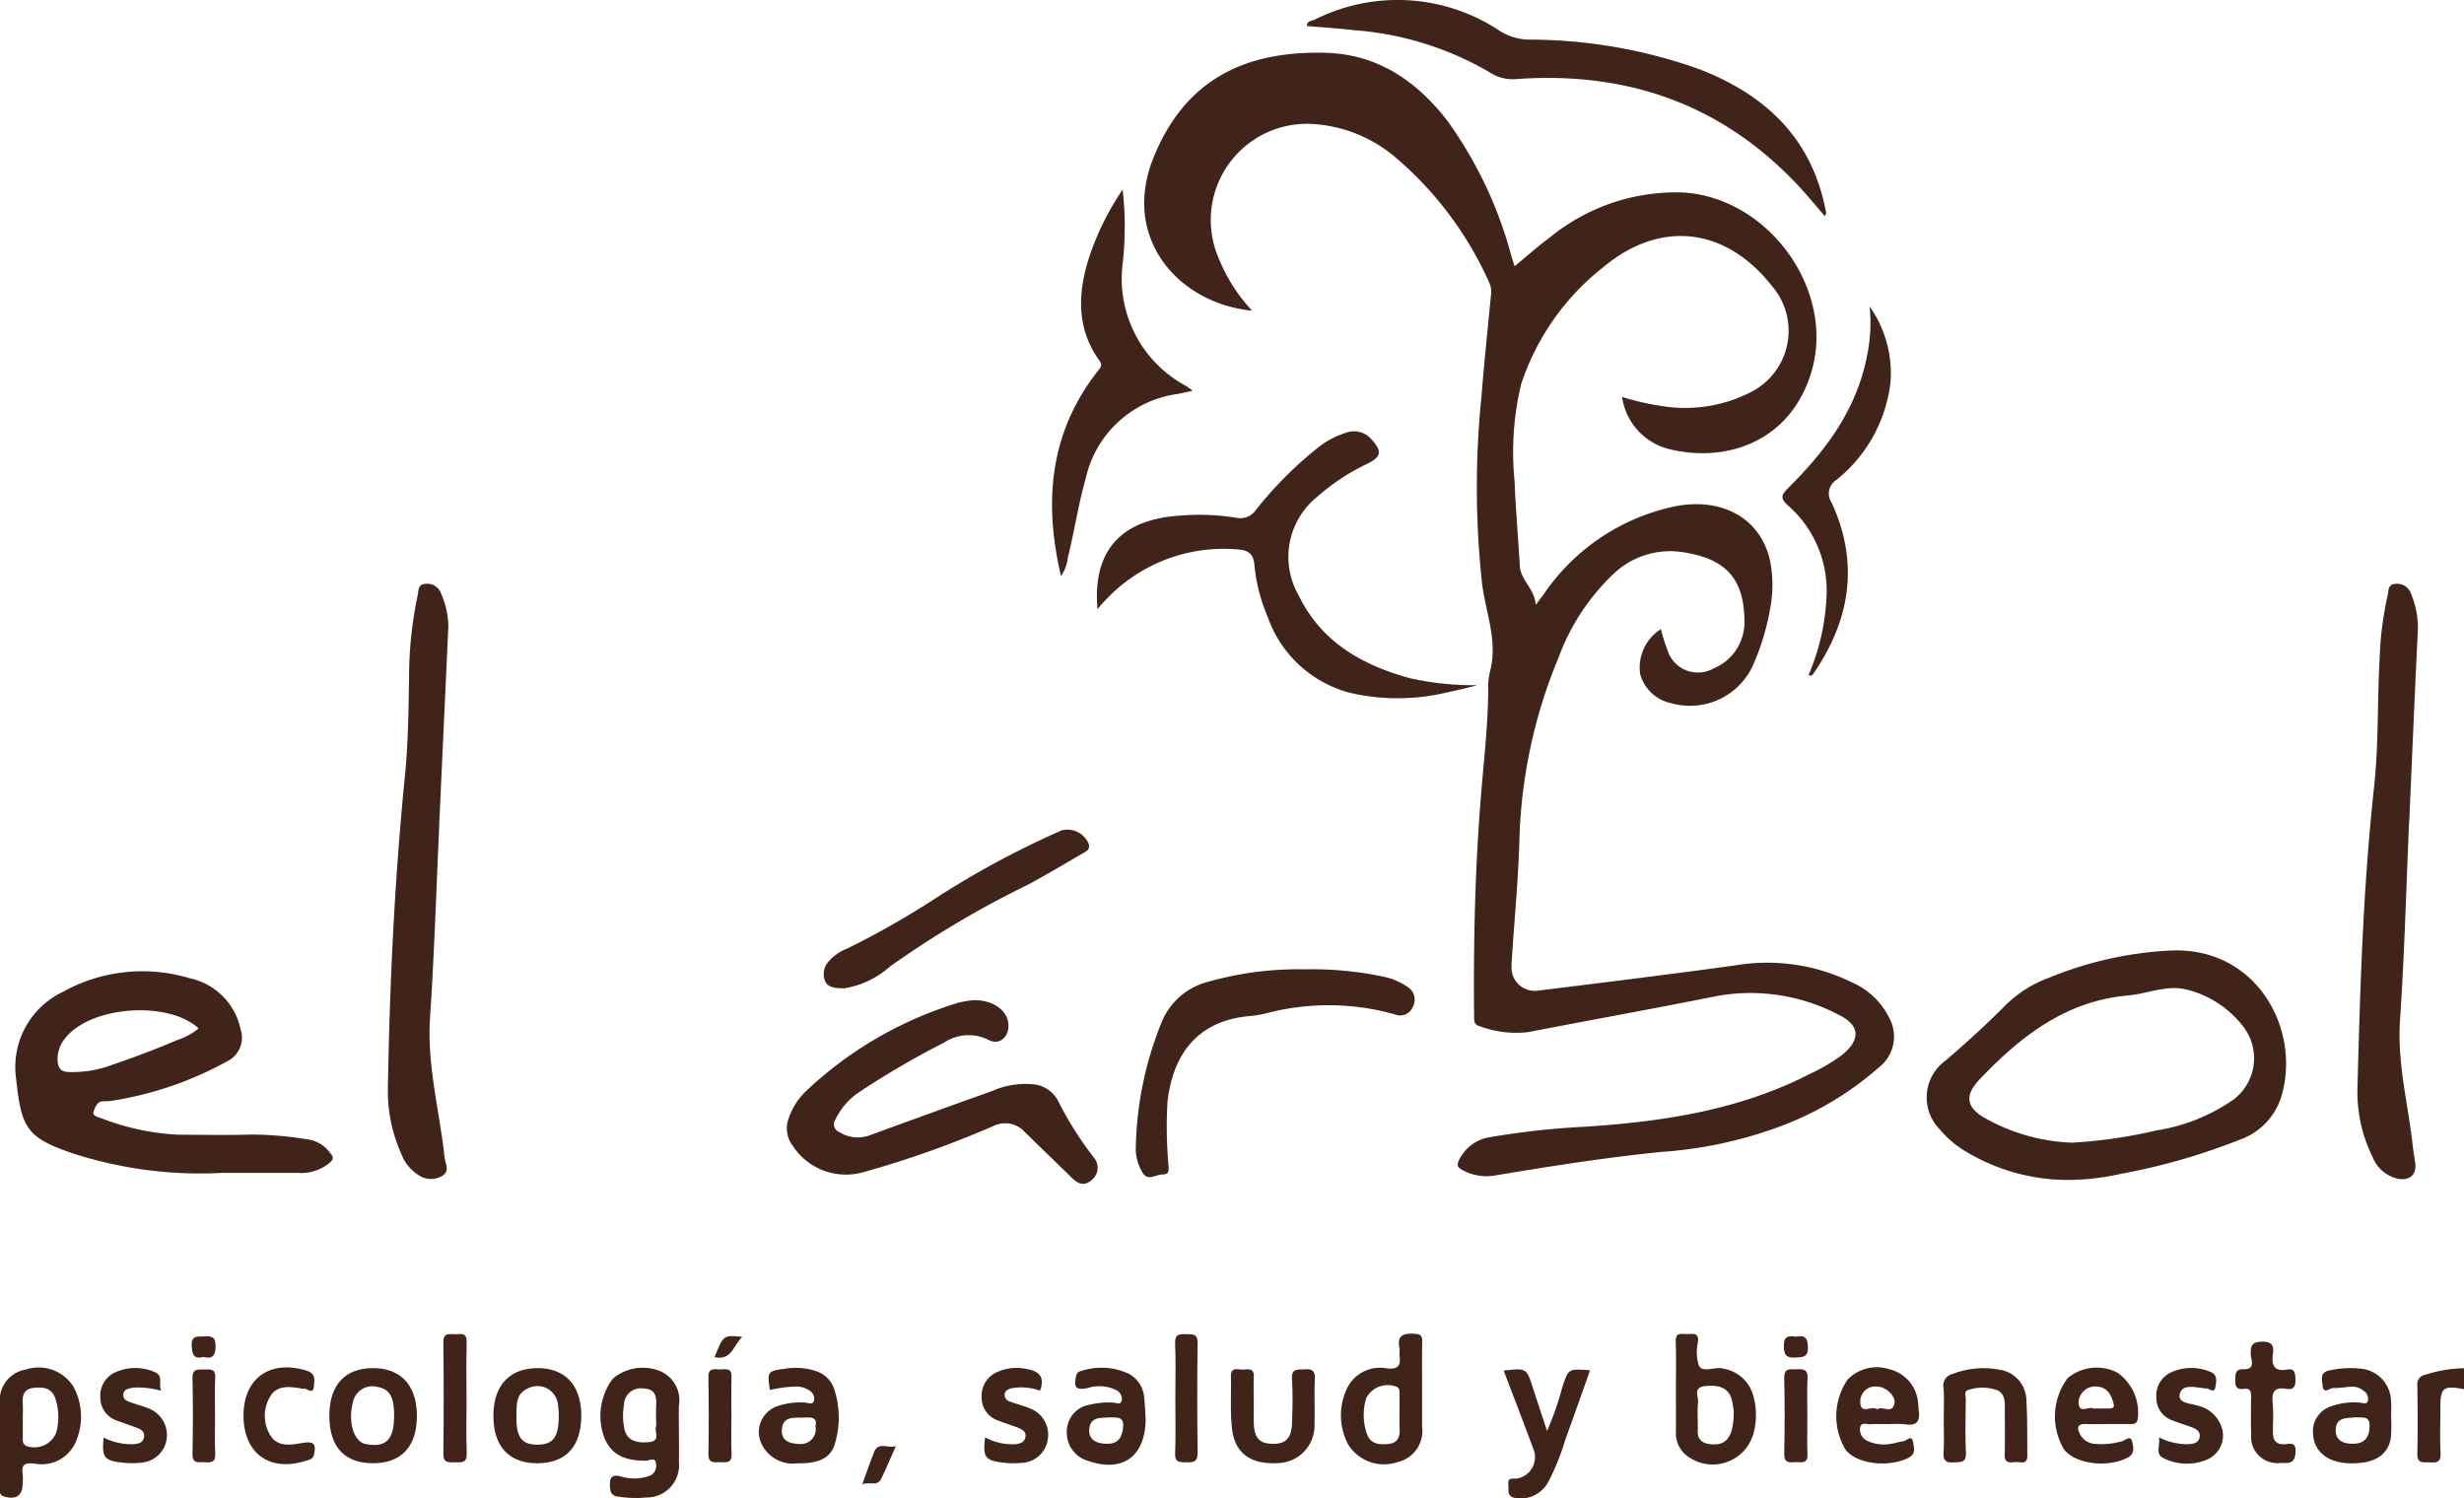
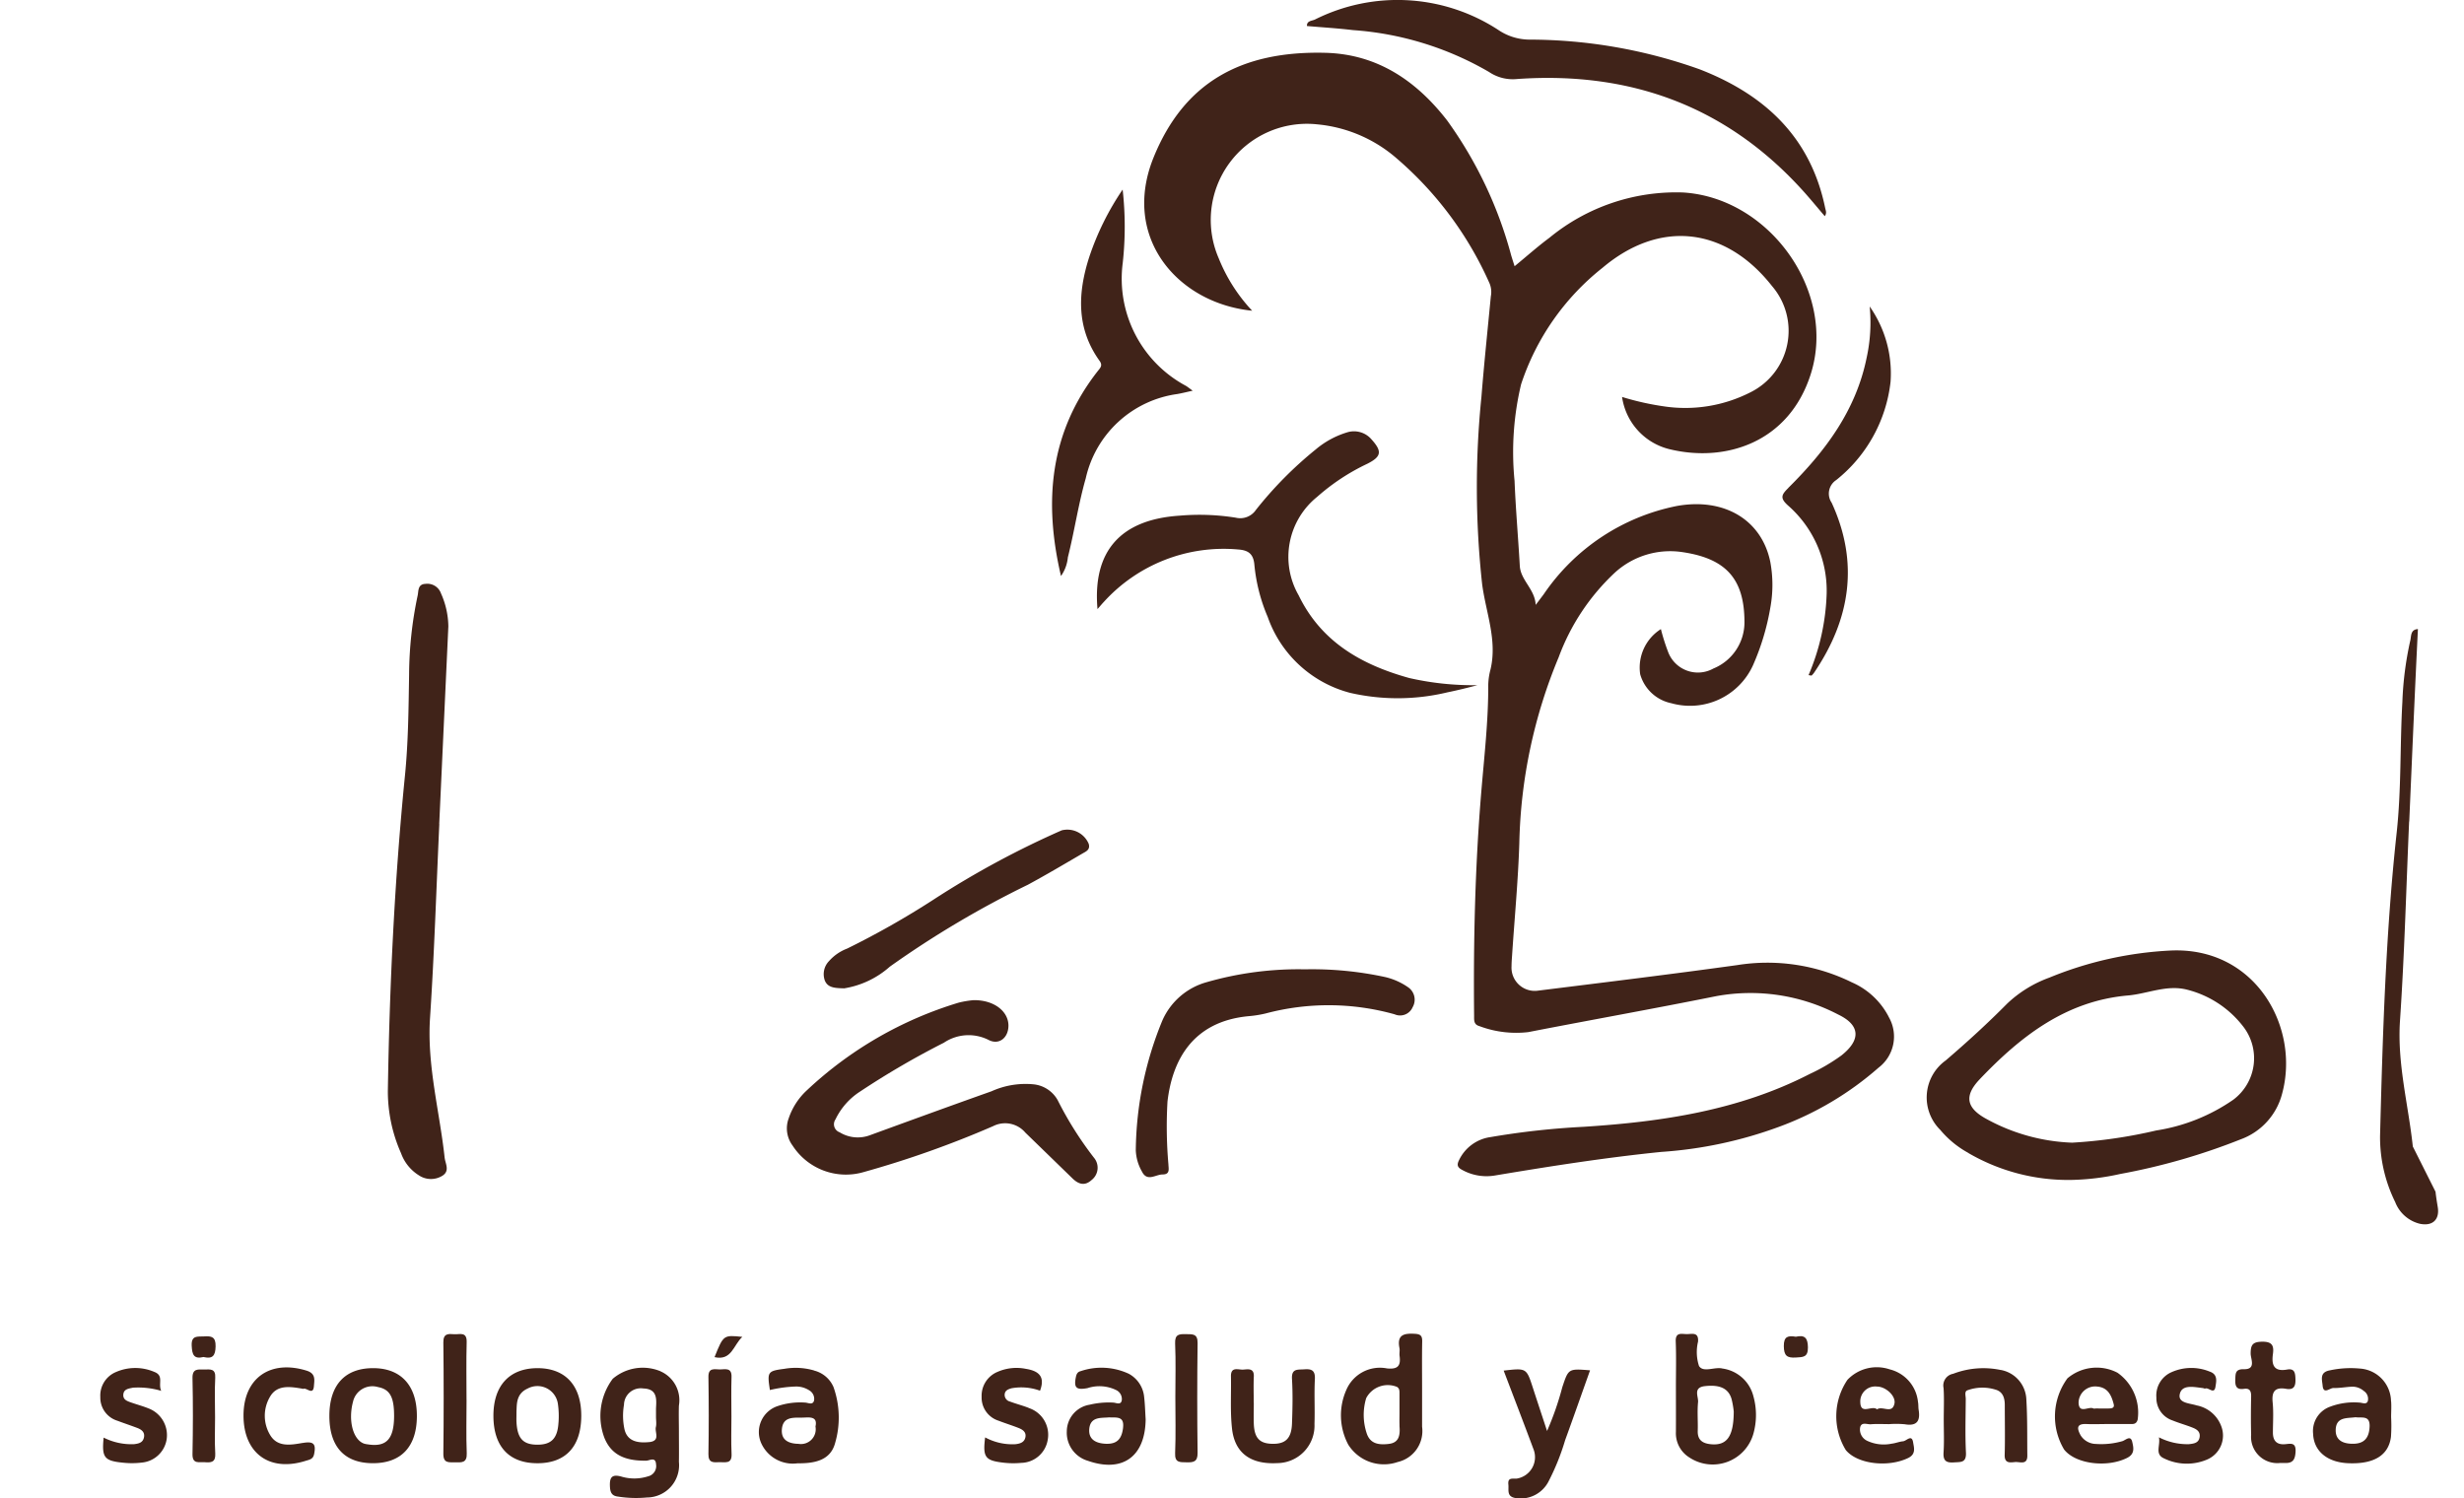
<svg xmlns="http://www.w3.org/2000/svg" width="165.125" height="100.427" viewBox="0 0 165.125 100.427">
  <g id="Logo_header_El_arbol" data-name="Logo header El arbol" transform="translate(-1438.069 -438.857)">
-     <path id="Trazado_206" data-name="Trazado 206" d="M921.477,521.7a.648.648,0,0,0-.549.747c.023,1.518.035,3.038,0,4.556-.016.674.4.56.8.576.439.017.791.038.758-.608-.053-1.049-.014-2.1-.014-3.153,0-1.246.237-1.416,1.584-1.141v-1.407a8.855,8.855,0,0,0-2.578.431" transform="translate(679.139 9.287)" fill="#402319" />
    <path id="Trazado_207" data-name="Trazado 207" d="M485.785,84.69a5.034,5.034,0,0,0-2.458-2.3,12.808,12.808,0,0,0-7.683-1.161c-4.438.615-8.885,1.157-13.331,1.71a1.559,1.559,0,0,1-1.8-1.639c0-.234.019-.468.035-.7.167-2.514.406-5.026.486-7.543a34.167,34.167,0,0,1,2.638-12.46,14.724,14.724,0,0,1,3.75-5.656,5.5,5.5,0,0,1,4.556-1.387c2.881.429,4.139,1.763,4.144,4.68a3.344,3.344,0,0,1-2.08,3.118,2.133,2.133,0,0,1-3.051-1.149,13.563,13.563,0,0,1-.469-1.492,3.051,3.051,0,0,0-1.388,3.027,2.74,2.74,0,0,0,2.083,1.94,4.633,4.633,0,0,0,5.478-2.545,16.322,16.322,0,0,0,1.16-3.855,8.435,8.435,0,0,0,0-3.063c-.576-2.824-3.082-4.327-6.264-3.755a14.113,14.113,0,0,0-8.922,5.916c-.178.238-.359.475-.538.713-.05-1.054-1.011-1.652-1.065-2.615-.107-1.9-.275-3.8-.351-5.7a19.606,19.606,0,0,1,.437-6.465,16.552,16.552,0,0,1,5.454-7.809c3.849-3.254,8.247-2.739,11.364,1.222a4.6,4.6,0,0,1-1.437,7.114,9.611,9.611,0,0,1-5.713.961,18.472,18.472,0,0,1-2.9-.644,4.217,4.217,0,0,0,3.139,3.491c3.763.933,8.05-.417,9.51-5.037,1.737-5.5-2.754-11.811-8.573-12.159a13.378,13.378,0,0,0-8.946,3.038c-.794.589-1.535,1.251-2.332,1.905-.084-.264-.156-.485-.224-.708a27.633,27.633,0,0,0-4.3-9.064c-2.07-2.669-4.689-4.444-8.161-4.531-5.615-.142-9.464,1.968-11.511,7.02-2.168,5.35,1.608,9.764,6.609,10.266a11.244,11.244,0,0,1-2.236-3.5,6.447,6.447,0,0,1,6.593-8.991,9.428,9.428,0,0,1,5.325,2.279,23.64,23.64,0,0,1,6.232,8.392,1.516,1.516,0,0,1,.08.859c-.215,2.245-.451,4.488-.63,6.736a59.848,59.848,0,0,0,.047,12.546c.247,1.9,1.026,3.745.563,5.714a4.435,4.435,0,0,0-.153,1.021c.012,2.4-.267,4.792-.466,7.18-.417,5-.534,10.006-.482,15.019,0,.3-.029.586.359.692a7.009,7.009,0,0,0,3.271.4c4.194-.816,8.4-1.566,12.588-2.408a12.693,12.693,0,0,1,8.178,1.228c1.5.717,1.526,1.711.218,2.745a12.612,12.612,0,0,1-2.117,1.239c-4.767,2.45-9.921,3.209-15.185,3.544a52.507,52.507,0,0,0-6.2.686A2.756,2.756,0,0,0,457,94.291c-.168.332-.121.5.222.675a3.369,3.369,0,0,0,2.2.361c3.7-.619,7.4-1.2,11.128-1.577a28.247,28.247,0,0,0,7.874-1.677,21.118,21.118,0,0,0,6.68-3.965,2.617,2.617,0,0,0,.677-3.418" transform="translate(1078.852 422.308)" fill="#402319" />
    <path id="Trazado_208" data-name="Trazado 208" d="M736.825,375.712a13.284,13.284,0,0,0,6.9,1.8,16.449,16.449,0,0,0,3.275-.4,42.645,42.645,0,0,0,8.069-2.32,4.429,4.429,0,0,0,2.774-3.049c1.217-4.455-1.771-9.839-7.427-9.607a24.539,24.539,0,0,0-8.175,1.82,8.126,8.126,0,0,0-2.82,1.739c-1.319,1.332-2.7,2.594-4.123,3.812a3.052,3.052,0,0,0-.361,4.651,6.548,6.548,0,0,0,1.89,1.549m.766-4.957c2.731-2.86,5.76-5.236,9.921-5.6,1.325-.115,2.6-.743,3.975-.386a6.859,6.859,0,0,1,3.743,2.459,3.468,3.468,0,0,1-.659,4.914,12.381,12.381,0,0,1-5.162,2.06,32.856,32.856,0,0,1-5.638.818,12.861,12.861,0,0,1-5.693-1.564c-1.4-.745-1.576-1.563-.486-2.7" transform="translate(833.159 140.424)" fill="#402319" />
-     <path id="Trazado_209" data-name="Trazado 209" d="M27.029,382.332a2.254,2.254,0,0,0-1.321-.946,23.809,23.809,0,0,0-3.926-.365c-1.669.047-3.34.019-5.009.009a16.364,16.364,0,0,1-5.123-1.1c-.214-.072-.628-.161-.527-.442s.223-.7.679-.7a3.864,3.864,0,0,0,.526-.026,23.52,23.52,0,0,0,7.754-2.653,1.766,1.766,0,0,0,.89-2.156,4.425,4.425,0,0,0-3.422-3.411,10.98,10.98,0,0,0-8.5.924,5.574,5.574,0,0,0-3.118,5.814c.351,3.308.7,3.955,3.831,5.013a27.633,27.633,0,0,0,9.932,1.3c2.077,0,3.6,0,5.123,0a2.965,2.965,0,0,0,2.053-.621c.2-.175.431-.339.16-.642m-17.544-5.5c-.532,0-.738-.253-.773-.73a2.164,2.164,0,0,1,.511-1.54c1.7-2.155,6.894-2.542,8.935-.651a4.3,4.3,0,0,1-1.436.78c-1.581.678-3.193,1.272-4.824,1.821a7.534,7.534,0,0,1-2.413.32" transform="translate(1433.217 133.873)" fill="#402319" />
-     <path id="Trazado_210" data-name="Trazado 210" d="M901.818,260.145c-.3-2.81-1.054-5.555-.859-8.437.3-4.44.417-8.893.611-13.341h.008c.19-4.3.368-8.6.582-12.9a5.92,5.92,0,0,0-.471-2.387.968.968,0,0,0-1.047-.641c-.512.033-.438.475-.515.785a22.377,22.377,0,0,0-.526,4.086c-.167,2.924-.065,5.859-.383,8.775-.734,6.733-.936,13.5-1.112,20.257a9.794,9.794,0,0,0,1.014,4.5,2.373,2.373,0,0,0,1.653,1.454c.851.176,1.33-.278,1.2-1.105-.056-.347-.114-.694-.151-1.042" transform="translate(697.946 255.55)" fill="#402319" />
+     <path id="Trazado_210" data-name="Trazado 210" d="M901.818,260.145c-.3-2.81-1.054-5.555-.859-8.437.3-4.44.417-8.893.611-13.341h.008c.19-4.3.368-8.6.582-12.9c-.512.033-.438.475-.515.785a22.377,22.377,0,0,0-.526,4.086c-.167,2.924-.065,5.859-.383,8.775-.734,6.733-.936,13.5-1.112,20.257a9.794,9.794,0,0,0,1.014,4.5,2.373,2.373,0,0,0,1.653,1.454c.851.176,1.33-.278,1.2-1.105-.056-.347-.114-.694-.151-1.042" transform="translate(697.946 255.55)" fill="#402319" />
    <path id="Trazado_211" data-name="Trazado 211" d="M151.559,260.921c-.337-3.127-1.192-6.186-.98-9.387.286-4.324.421-8.657.621-12.987h-.006q.306-6.625.612-13.251a5.546,5.546,0,0,0-.493-2.206.97.97,0,0,0-1.042-.64c-.53.02-.457.493-.522.782a26.11,26.11,0,0,0-.573,5.315c-.036,2.255-.054,4.51-.278,6.756-.7,7.027-1.034,14.074-1.146,21.132a10.21,10.21,0,0,0,.885,4.175,2.891,2.891,0,0,0,1.19,1.477,1.454,1.454,0,0,0,1.581.03c.513-.323.2-.8.152-1.2" transform="translate(1316.309 255.538)" fill="#402319" />
    <path id="Trazado_212" data-name="Trazado 212" d="M313.611,389.514a1.776,1.776,0,0,1,2.181.424q1.575,1.529,3.149,3.059c.406.4.831.542,1.3.109a1.041,1.041,0,0,0,.147-1.489,23.577,23.577,0,0,1-2.427-3.851,2.093,2.093,0,0,0-1.614-1.065,5.547,5.547,0,0,0-2.824.466c-2.725.966-5.44,1.957-8.156,2.948a2.321,2.321,0,0,1-2.02-.2.57.57,0,0,1-.281-.861,4.573,4.573,0,0,1,1.667-1.88,55.488,55.488,0,0,1,5.6-3.262,2.966,2.966,0,0,1,2.983-.193c.7.375,1.328-.126,1.343-.925.018-.966-.943-1.752-2.34-1.734a6.474,6.474,0,0,0-.994.166,25.659,25.659,0,0,0-10.159,5.861,4.516,4.516,0,0,0-1.234,1.893,1.927,1.927,0,0,0,.263,1.828,4.254,4.254,0,0,0,4.745,1.778,66.79,66.79,0,0,0,8.665-3.071" transform="translate(1190.991 124.828)" fill="#402319" />
    <path id="Trazado_213" data-name="Trazado 213" d="M443.388,181.375a19.219,19.219,0,0,1-4.575-.48c-3.186-.885-5.893-2.413-7.407-5.54a5.164,5.164,0,0,1,1.238-6.6A14.252,14.252,0,0,1,436,166.54c.951-.478,1.015-.828.291-1.633a1.545,1.545,0,0,0-1.676-.463,5.912,5.912,0,0,0-2.064,1.131,25.785,25.785,0,0,0-4.008,4.051,1.272,1.272,0,0,1-1.351.524,15.456,15.456,0,0,0-3.767-.135c-3.949.258-5.84,2.37-5.5,6.262.2-.228.309-.361.427-.484a10.84,10.84,0,0,1,8.993-3.512c.671.047,1.036.279,1.095,1.045a11.646,11.646,0,0,0,.89,3.471,7.994,7.994,0,0,0,5.52,5.092,14.267,14.267,0,0,0,6.527-.034c.344-.069.686-.148,1.027-.23s.658-.166.986-.25" transform="translate(1093.693 303.402)" fill="#402319" />
    <path id="Trazado_214" data-name="Trazado 214" d="M510.113,4.832a2.836,2.836,0,0,0,1.873.464c7.657-.535,14.161,1.869,19.31,7.664.441.5.862,1.01,1.305,1.529.152-.215.063-.377.03-.535-.975-4.762-4.06-7.621-8.424-9.311a34.066,34.066,0,0,0-11.44-1.988,3.748,3.748,0,0,1-1.961-.593,12.35,12.35,0,0,0-12.379-.748c-.2.091-.544.075-.528.431,1.039.091,2.063.151,3.079.273a21.032,21.032,0,0,1,9.136,2.814" transform="translate(1027.755 438.856)" fill="#402319" />
    <path id="Trazado_215" data-name="Trazado 215" d="M401.405,98.138a2.605,2.605,0,0,0,.461-1.254c.443-1.757.7-3.554,1.2-5.3a7.311,7.311,0,0,1,6.138-5.644c.316-.056.628-.136,1.027-.223-.218-.158-.33-.251-.453-.326a8.145,8.145,0,0,1-4.235-8.233,22.263,22.263,0,0,0-.006-4.921,18.334,18.334,0,0,0-2.239,4.523c-.777,2.412-.873,4.777.693,6.957.225.313.048.468-.112.672-3.242,4.131-3.642,8.773-2.474,13.748" transform="translate(1107.766 379.325)" fill="#402319" />
    <path id="Trazado_216" data-name="Trazado 216" d="M451.287,371.834a1.008,1.008,0,0,0-.333-1.325,4.454,4.454,0,0,0-1.512-.671,23.16,23.16,0,0,0-5.387-.52,22.255,22.255,0,0,0-6.6.866,4.575,4.575,0,0,0-2.954,2.566,23.364,23.364,0,0,0-1.78,8.7,3.1,3.1,0,0,0,.41,1.416c.351.716.913.2,1.385.2.518,0,.4-.375.391-.687a28.992,28.992,0,0,1-.061-4.205c.31-2.663,1.617-5.366,5.456-5.718a7.574,7.574,0,0,0,1.125-.181,16.4,16.4,0,0,1,8.642.059.913.913,0,0,0,1.214-.5" transform="translate(1081.463 134.503)" fill="#402319" />
    <path id="Trazado_217" data-name="Trazado 217" d="M679.464,128.942c-.452.447-.586.67-.017,1.178a7.593,7.593,0,0,1,2.585,5.924,15.039,15.039,0,0,1-1.213,5.443c.151.02.194.038.207.025a1.353,1.353,0,0,0,.172-.2c2.428-3.584,3.015-7.37,1.17-11.38a1.083,1.083,0,0,1,.3-1.516,9.815,9.815,0,0,0,3.647-6.59,7.8,7.8,0,0,0-1.4-5.047,10.976,10.976,0,0,1-.2,3.42c-.712,3.535-2.766,6.276-5.255,8.74" transform="translate(878.45 342.618)" fill="#402319" />
    <path id="Trazado_218" data-name="Trazado 218" d="M315.146,326.626a6.053,6.053,0,0,0,3.038-1.448,65.149,65.149,0,0,1,9.254-5.492c1.233-.667,2.44-1.382,3.651-2.089.235-.138.548-.25.424-.658a1.553,1.553,0,0,0-1.807-.9,60.439,60.439,0,0,0-8.6,4.649,56.977,56.977,0,0,1-5.779,3.276,3.07,3.07,0,0,0-1.216.839,1.255,1.255,0,0,0-.279,1.305c.2.484.67.507,1.316.521" transform="translate(1179.514 178.467)" fill="#402319" />
    <path id="Trazado_219" data-name="Trazado 219" d="M232.775,521.358a3.1,3.1,0,0,0-3.2.506,4.157,4.157,0,0,0-.55,3.978c.446,1.075,1.318,1.532,2.794,1.509.225,0,.631-.288.66.25a.705.705,0,0,1-.536.8,3.033,3.033,0,0,1-1.732.033c-.708-.212-.862.035-.82.7.025.409.178.586.553.626a7.745,7.745,0,0,0,1.922.058,2.162,2.162,0,0,0,2.144-2.386c.011-.672,0-1.345,0-2.017,0-.585-.019-1.17,0-1.754a2.117,2.117,0,0,0-1.237-2.3m-.743,4.743c-.937.1-1.5-.149-1.667-.855a4.334,4.334,0,0,1-.033-1.647,1.125,1.125,0,0,1,1.3-1.089c.844.028.891.57.852,1.2-.007.116-.008.232-.007.349s0,.233,0,.349c0,.175.024.355.014.527a.977.977,0,0,1-.024.169c-.083.351.328.913-.442,1" transform="translate(1249.556 9.4)" fill="#402319" />
    <path id="Trazado_220" data-name="Trazado 220" d="M515.82,508.15c-.711-.041-1.216.046-1.037.948.034.169-.015.353.008.526.091.658-.1.919-.838.846a2.448,2.448,0,0,0-2.737,1.456,4.192,4.192,0,0,0,.137,3.653,2.823,2.823,0,0,0,3.307,1.165,2.131,2.131,0,0,0,1.64-2.367c0-.879,0-1.757,0-2.636,0-1.025-.013-2.05.007-3.075.008-.371-.1-.494-.487-.516m-1.758,7.38c-.648.073-1.25.012-1.483-.741a3.9,3.9,0,0,1-.026-2.325,1.633,1.633,0,0,1,2.07-.754c.181.116.161.3.163.466,0,.438,0,.875,0,1.313,0,.241-.008.482,0,.722,0,.08,0,.16.008.24.03.552-.077,1.005-.729,1.078" transform="translate(1017.07 20.099)" fill="#402319" />
-     <path id="Trazado_221" data-name="Trazado 221" d="M1.706,521.314A2.073,2.073,0,0,0,0,523.625c0,.879,0,1.758,0,2.637,0,1,0,1.992,0,2.989,0,.214-.076.456.26.56.811.251,1.258-.049,1.261-.89a3.979,3.979,0,0,0,0-.615c-.1-.638.153-.758.768-.7A2.491,2.491,0,0,0,5.057,526.2a4.221,4.221,0,0,0-.129-3.733,2.751,2.751,0,0,0-3.222-1.152m2.054,4.242a1.576,1.576,0,0,1-1.954.883c-.258-.092-.279-.263-.279-.474q0-.7,0-1.405c0-.242.01-.484.006-.725,0-.08,0-.161-.01-.241-.041-.563.083-.992.739-1.062.622-.067,1.194-.006,1.438.689a3.965,3.965,0,0,1,.061,2.335" transform="translate(1438.07 9.337)" fill="#402319" />
    <path id="Trazado_222" data-name="Trazado 222" d="M641.515,510.523c-.533-.112-1.261.294-1.551-.164a3,3,0,0,1-.065-1.631c.051-.659-.391-.509-.741-.506s-.78-.162-.754.5c.041,1.022.011,2.047.012,3.071,0,.995.006,1.989,0,2.984a1.909,1.909,0,0,0,.893,1.707,2.834,2.834,0,0,0,4.3-1.587,4.659,4.659,0,0,0,0-2.51,2.489,2.489,0,0,0-2.1-1.862m-.779,5.074c-.536-.059-.87-.286-.851-.889.02-.643-.041-1.291.021-1.929.037-.377-.36-.982.464-1.073.975-.108,1.571.139,1.782.863a5.915,5.915,0,0,1,.146.838c-.005,1.706-.479,2.309-1.562,2.19" transform="translate(911.964 20.047)" fill="#402319" />
    <path id="Trazado_223" data-name="Trazado 223" d="M787.078,521.438a3.028,3.028,0,0,0-3.36.37,4.315,4.315,0,0,0-.226,4.771c.769.984,2.905,1.237,4.238.556.526-.269.409-.706.331-1.055-.114-.511-.465-.1-.694-.051a5.084,5.084,0,0,1-1.737.178,1.232,1.232,0,0,1-1.029-.576c-.237-.438-.311-.79.394-.758.467.022.937,0,1.405,0,.5,0,1,0,1.493,0,.229,0,.44.029.53-.3a3.266,3.266,0,0,0-1.346-3.134m-.572,2.391c-.292.008-.584,0-.876,0v0c-.058,0-.128.021-.173,0-.321-.168-.972.4-.993-.4a1.112,1.112,0,0,1,1.247-1.069c.719.062.953.588,1.106,1.179.066.256-.129.284-.309.289" transform="translate(792.902 9.423)" fill="#402319" />
    <path id="Trazado_224" data-name="Trazado 224" d="M705.049,523.377a2.508,2.508,0,0,0-1.893-2.186,2.711,2.711,0,0,0-2.834.7,4.35,4.35,0,0,0-.111,4.708c.778.947,2.837,1.179,4.176.534.546-.263.392-.7.336-1.049-.09-.563-.44-.1-.667-.074-.26.024-.512.132-.773.161a2.612,2.612,0,0,1-1.63-.188.837.837,0,0,1-.487-.864c.069-.44.467-.229.722-.249.407-.033.819-.009,1.23-.009a6.405,6.405,0,0,1,1.053.01c.82.139,1.041-.236.922-.968-.028-.173-.008-.355-.044-.525m-1.581.124c-.165.7-.79.115-1.165.369-.335-.3-1.091.39-1.119-.464a1,1,0,0,1,1.121-1.063c.585,0,1.287.638,1.164,1.158" transform="translate(861.554 9.441)" fill="#402319" />
    <path id="Trazado_225" data-name="Trazado 225" d="M576.792,522.922a19.754,19.754,0,0,1-1.025,2.947c-.347-1.056-.651-1.97-.948-2.886-.433-1.335-.431-1.336-1.959-1.159.693,1.822,1.364,3.563,2.014,5.311a1.452,1.452,0,0,1-1.16,1.929c-.313.008-.588-.071-.539.4.039.379-.136.81.506.906a2.1,2.1,0,0,0,2.188-1.123,15.755,15.755,0,0,0,1.109-2.758c.564-1.55,1.11-3.107,1.671-4.684-1.459-.119-1.443-.114-1.857,1.12" transform="translate(965.978 8.891)" fill="#402319" />
    <path id="Trazado_226" data-name="Trazado 226" d="M886.437,523.461a2.233,2.233,0,0,0-2.1-2.2,6.561,6.561,0,0,0-2.006.122c-.7.128-.514.631-.479,1.019.057.623.478.159.722.164.406.01.813-.067,1.22-.088a1.149,1.149,0,0,1,.811.281.628.628,0,0,1,.275.685c-.091.25-.358.111-.543.1a4.534,4.534,0,0,0-1.982.273,1.732,1.732,0,0,0-1.141,1.8c.039,1.178.946,1.927,2.348,1.988,1.723.076,2.715-.523,2.871-1.773a10.956,10.956,0,0,0,.01-1.315c0-.351.027-.7,0-1.053M885,525.177c-.041.778-.4,1.13-1.133,1.125-.6,0-1.151-.2-1.138-.92.017-.9.767-.777,1.325-.857.443.063.988-.153.946.652" transform="translate(711.867 9.316)" fill="#402319" />
    <path id="Trazado_227" data-name="Trazado 227" d="M410.6,521.548a4.334,4.334,0,0,0-3.248-.178c-.187.044-.266.178-.307.376-.153.734.016.9.775.758a2.562,2.562,0,0,1,1.958.149.667.667,0,0,1,.339.667c-.067.348-.382.157-.581.153a5.515,5.515,0,0,0-1.568.142,1.817,1.817,0,0,0-1.535,1.774,1.965,1.965,0,0,0,1.418,1.988c2.323.809,3.839-.289,3.866-2.781-.032-.5-.042-.995-.1-1.488a1.974,1.974,0,0,0-1.018-1.559m-.394,3.6c-.086.755-.4,1.12-1.169,1.084-.614-.029-1.148-.26-1.1-.967.063-.875.811-.747,1.31-.8.548.016,1.045-.089.957.687" transform="translate(1103.128 9.385)" fill="#402319" />
    <path id="Trazado_228" data-name="Trazado 228" d="M190.94,521.275c-1.9,0-2.982,1.188-2.96,3.248.022,2.032,1.072,3.135,2.975,3.124,1.881-.01,2.909-1.135,2.912-3.184,0-2.025-1.062-3.184-2.927-3.188m1.4,3.648c-.061,1.064-.481,1.486-1.427,1.481s-1.327-.418-1.387-1.51c-.01-.174,0-.35,0-.749.028-.441-.031-1.149.739-1.5a1.386,1.386,0,0,1,2.04,1.054,5.737,5.737,0,0,1,.037,1.221" transform="translate(1283.156 9.276)" fill="#402319" />
    <path id="Trazado_229" data-name="Trazado 229" d="M744.254,521.333a5.672,5.672,0,0,0-3.186.255.8.8,0,0,0-.64.962c.045.7.011,1.4.011,2.106,0,.731.035,1.465-.012,2.193-.036.553.154.715.692.678.46-.032.842.038.808-.658-.059-1.2-.02-2.4-.013-3.6,0-.2-.1-.491.1-.57a2.94,2.94,0,0,1,1.89-.05c.495.136.627.559.626,1.038,0,1.112.024,2.224-.007,3.335-.017.581.352.515.691.482.323-.031.835.23.827-.438-.015-1.257.011-2.517-.067-3.77a2.088,2.088,0,0,0-1.719-1.966" transform="translate(827.89 9.34)" fill="#402319" />
    <path id="Trazado_230" data-name="Trazado 230" d="M128.469,521.272c-1.925-.024-2.986,1.113-2.987,3.2,0,2.063,1.01,3.164,2.908,3.17s2.944-1.1,2.956-3.135-1.031-3.212-2.877-3.235m-.4,5.108a1.5,1.5,0,0,1-.257-.049c-.742-.255-1.083-1.535-.748-2.8a1.329,1.329,0,0,1,1.672-.993c.795.151,1.081.657,1.083,1.917,0,1.558-.506,2.118-1.749,1.926" transform="translate(1334.66 9.279)" fill="#402319" />
    <path id="Trazado_231" data-name="Trazado 231" d="M292.84,521.349a4.426,4.426,0,0,0-2-.113c-1.128.147-1.154.206-.968,1.422a8.561,8.561,0,0,1,1.731-.235,1.6,1.6,0,0,1,.911.26.656.656,0,0,1,.318.674c-.085.333-.394.15-.6.142a4.718,4.718,0,0,0-1.817.227,1.835,1.835,0,0,0-1.128,2.487,2.325,2.325,0,0,0,2.434,1.356c1.088.01,2.182-.162,2.511-1.323a6.106,6.106,0,0,0-.1-3.793,1.919,1.919,0,0,0-1.3-1.1m.093,3.745a.99.99,0,0,1-1.136,1.166c-.6-.011-1.159-.211-1.117-.937.055-.945.84-.8,1.455-.822.422-.017.952-.08.8.593" transform="translate(1199.792 9.359)" fill="#402319" />
    <path id="Trazado_232" data-name="Trazado 232" d="M473.865,521.683c-.444.033-.873-.072-.83.647.059.992.036,1.99,0,2.985s-.43,1.379-1.323,1.36c-.853-.018-1.2-.39-1.236-1.35-.017-.468,0-.937,0-1.405h-.005c0-.586-.02-1.172.006-1.756s-.4-.482-.717-.462-.828-.225-.815.449c.022,1.17-.057,2.35.071,3.507.182,1.647,1.263,2.408,3.033,2.311a2.514,2.514,0,0,0,2.493-2.633c.034-.994-.025-1.992.026-2.985.029-.572-.186-.707-.7-.668" transform="translate(1051.617 8.946)" fill="#402319" />
    <path id="Trazado_233" data-name="Trazado 233" d="M41.4,523.9c-.378-.152-.776-.256-1.16-.393-.249-.088-.528-.181-.51-.512.021-.39.367-.413.641-.475a5.427,5.427,0,0,1,1.9.211c-.224-.481.2-1.021-.468-1.271a3.235,3.235,0,0,0-2.557.007,1.706,1.706,0,0,0-1.056,1.675,1.616,1.616,0,0,0,1.147,1.594c.436.164.879.312,1.315.476.293.11.537.284.462.643s-.364.414-.67.451a4.143,4.143,0,0,1-2.032-.441c-.131,1.34.035,1.56,1.322,1.684a5.487,5.487,0,0,0,1.224-.009,1.852,1.852,0,0,0,1.675-1.546A1.917,1.917,0,0,0,41.4,523.9" transform="translate(1406.602 9.34)" fill="#402319" />
    <path id="Trazado_234" data-name="Trazado 234" d="M377.122,523.883c-.408-.159-.836-.267-1.246-.421a.463.463,0,0,1-.363-.443c.006-.3.223-.379.458-.449a3.685,3.685,0,0,1,1.913.162c.374-.984-.136-1.334-.95-1.464a3.169,3.169,0,0,0-1.892.2,1.73,1.73,0,0,0-1.071,1.671,1.624,1.624,0,0,0,1.137,1.606c.435.17.882.307,1.317.477.282.11.554.274.478.637-.071.338-.356.424-.667.459a3.819,3.819,0,0,1-2.03-.456c-.166,1.339-.009,1.557,1.276,1.7a5.641,5.641,0,0,0,1.139.008,1.839,1.839,0,0,0,1.777-1.532,1.884,1.884,0,0,0-1.276-2.148" transform="translate(1129.882 9.329)" fill="#402319" />
    <path id="Trazado_235" data-name="Trazado 235" d="M824.238,523.718c-.46-.158-1.3-.143-1.141-.785s.96-.449,1.533-.384c.058.006.125.05.17.032.226-.091.6.422.683-.118.06-.371.166-.832-.39-1.019a3.249,3.249,0,0,0-2.557.042,1.7,1.7,0,0,0-1.012,1.695,1.582,1.582,0,0,0,1.084,1.54c.431.176.881.3,1.317.471.281.108.546.261.5.627-.056.415-.385.454-.718.491a4.163,4.163,0,0,1-2.013-.46c.114.557-.3,1.131.345,1.415a3.477,3.477,0,0,0,2.892.072,1.746,1.746,0,0,0,.952-2.2,2.2,2.2,0,0,0-1.643-1.421" transform="translate(761.055 9.335)" fill="#402319" />
    <path id="Trazado_236" data-name="Trazado 236" d="M854.888,518.071c-.561.046-.809-.24-.808-.781,0-.674.05-1.353-.017-2.021-.073-.725.154-1.038.9-.909.525.091.644-.179.628-.654-.013-.405-.053-.729-.56-.638-.887.161-1.052-.31-.951-1.038.077-.553-.04-.837-.72-.828-.637.008-.772.211-.771.8,0,.361.382,1.06-.456,1.043-.594-.013-.558.309-.574.716-.017.441.1.671.582.6.4-.059.487.165.48.521-.017.849-.023,1.7,0,2.549a1.758,1.758,0,0,0,1.927,1.9c.117,0,.234,0,.351,0,.532.018.672-.247.7-.759.032-.641-.329-.534-.708-.5" transform="translate(736.308 17.576)" fill="#402319" />
    <path id="Trazado_237" data-name="Trazado 237" d="M96.75,526.028c-.786.138-1.664.295-2.158-.5a2.5,2.5,0,0,1-.024-2.6c.47-.811,1.342-.674,2.138-.54.029.005.064.023.086.014.231-.1.666.474.716-.19.031-.412.135-.837-.5-1.031-2.429-.746-4.213.5-4.219,3-.006,2.536,1.736,3.812,4.158,3.049.247-.078.5-.1.571-.443.147-.706-.037-.884-.772-.755" transform="translate(1361.599 9.534)" fill="#402319" />
    <path id="Trazado_238" data-name="Trazado 238" d="M170.443,512.671c0-1.287-.025-2.575.01-3.861.019-.722-.473-.5-.835-.525-.388-.029-.735-.067-.728.544q.043,3.728,0,7.458c-.009.674.384.573.792.582.428.009.8.054.776-.6-.047-1.2-.013-2.4-.013-3.6" transform="translate(1298.89 19.992)" fill="#402319" />
    <path id="Trazado_239" data-name="Trazado 239" d="M448.419,508.3c-.458-.013-.763,0-.736.624.053,1.195.015,2.393.015,3.59,0,1.255.037,2.512-.015,3.765-.027.648.324.6.757.61.465.011.757-.022.749-.633q-.048-3.678,0-7.357c.009-.649-.345-.588-.771-.6" transform="translate(1069.137 19.972)" fill="#402319" />
-     <path id="Trazado_240" data-name="Trazado 240" d="M680.53,521.7c-.4.013-.81-.105-.794.577.042,1.7.037,3.393,0,5.089-.012.6.315.592.718.558.366-.03.868.187.84-.528-.032-.847-.008-1.7-.007-2.545s-.038-1.7.013-2.544c.038-.648-.338-.621-.771-.608" transform="translate(877.902 8.926)" fill="#402319" />
    <path id="Trazado_241" data-name="Trazado 241" d="M271.421,524.832c0-.876-.022-1.753.007-2.629.021-.65-.43-.5-.778-.5s-.78-.147-.77.5c.027,1.723.03,3.447,0,5.17-.011.609.343.562.732.546s.851.145.819-.551c-.039-.845-.009-1.694-.009-2.541" transform="translate(1215.664 8.934)" fill="#402319" />
    <path id="Trazado_242" data-name="Trazado 242" d="M74.843,524.943c0-.878-.036-1.758.012-2.633.034-.621-.338-.554-.724-.548-.4.006-.815-.1-.8.576.038,1.7.034,3.395,0,5.092-.013.7.447.516.825.546.423.034.73.008.7-.575-.048-.817-.012-1.638-.012-2.457" transform="translate(1377.638 8.879)" fill="#402319" />
-     <path id="Trazado_243" data-name="Trazado 243" d="M329.272,551.37c-.249.649-.478,1.3-.779,2.133.513-.2,1.006.18,1.278-.383.326-.675.617-1.368.975-2.169-.583.156-1.187-.33-1.474.419" transform="translate(1167.36 -15.169)" fill="#402319" />
    <path id="Trazado_244" data-name="Trazado 244" d="M680.391,509.121c-.508-.082-.816-.04-.806.636.009.641.213.793.807.757.482-.03.815-.008.808-.68-.007-.649-.225-.845-.809-.713" transform="translate(878.027 19.324)" fill="#402319" />
    <path id="Trazado_245" data-name="Trazado 245" d="M73.85,509.152c-.436.025-.863-.09-.825.636.03.588.141.9.79.745.606.144.8-.08.811-.712.015-.653-.277-.7-.775-.669" transform="translate(1377.891 19.271)" fill="#402319" />
    <path id="Trazado_246" data-name="Trazado 246" d="M272.22,510.463c1.151.255,1.255-.8,1.862-1.359-1.263-.13-1.263-.13-1.862,1.359" transform="translate(1213.734 19.35)" fill="#402319" />
  </g>
</svg>